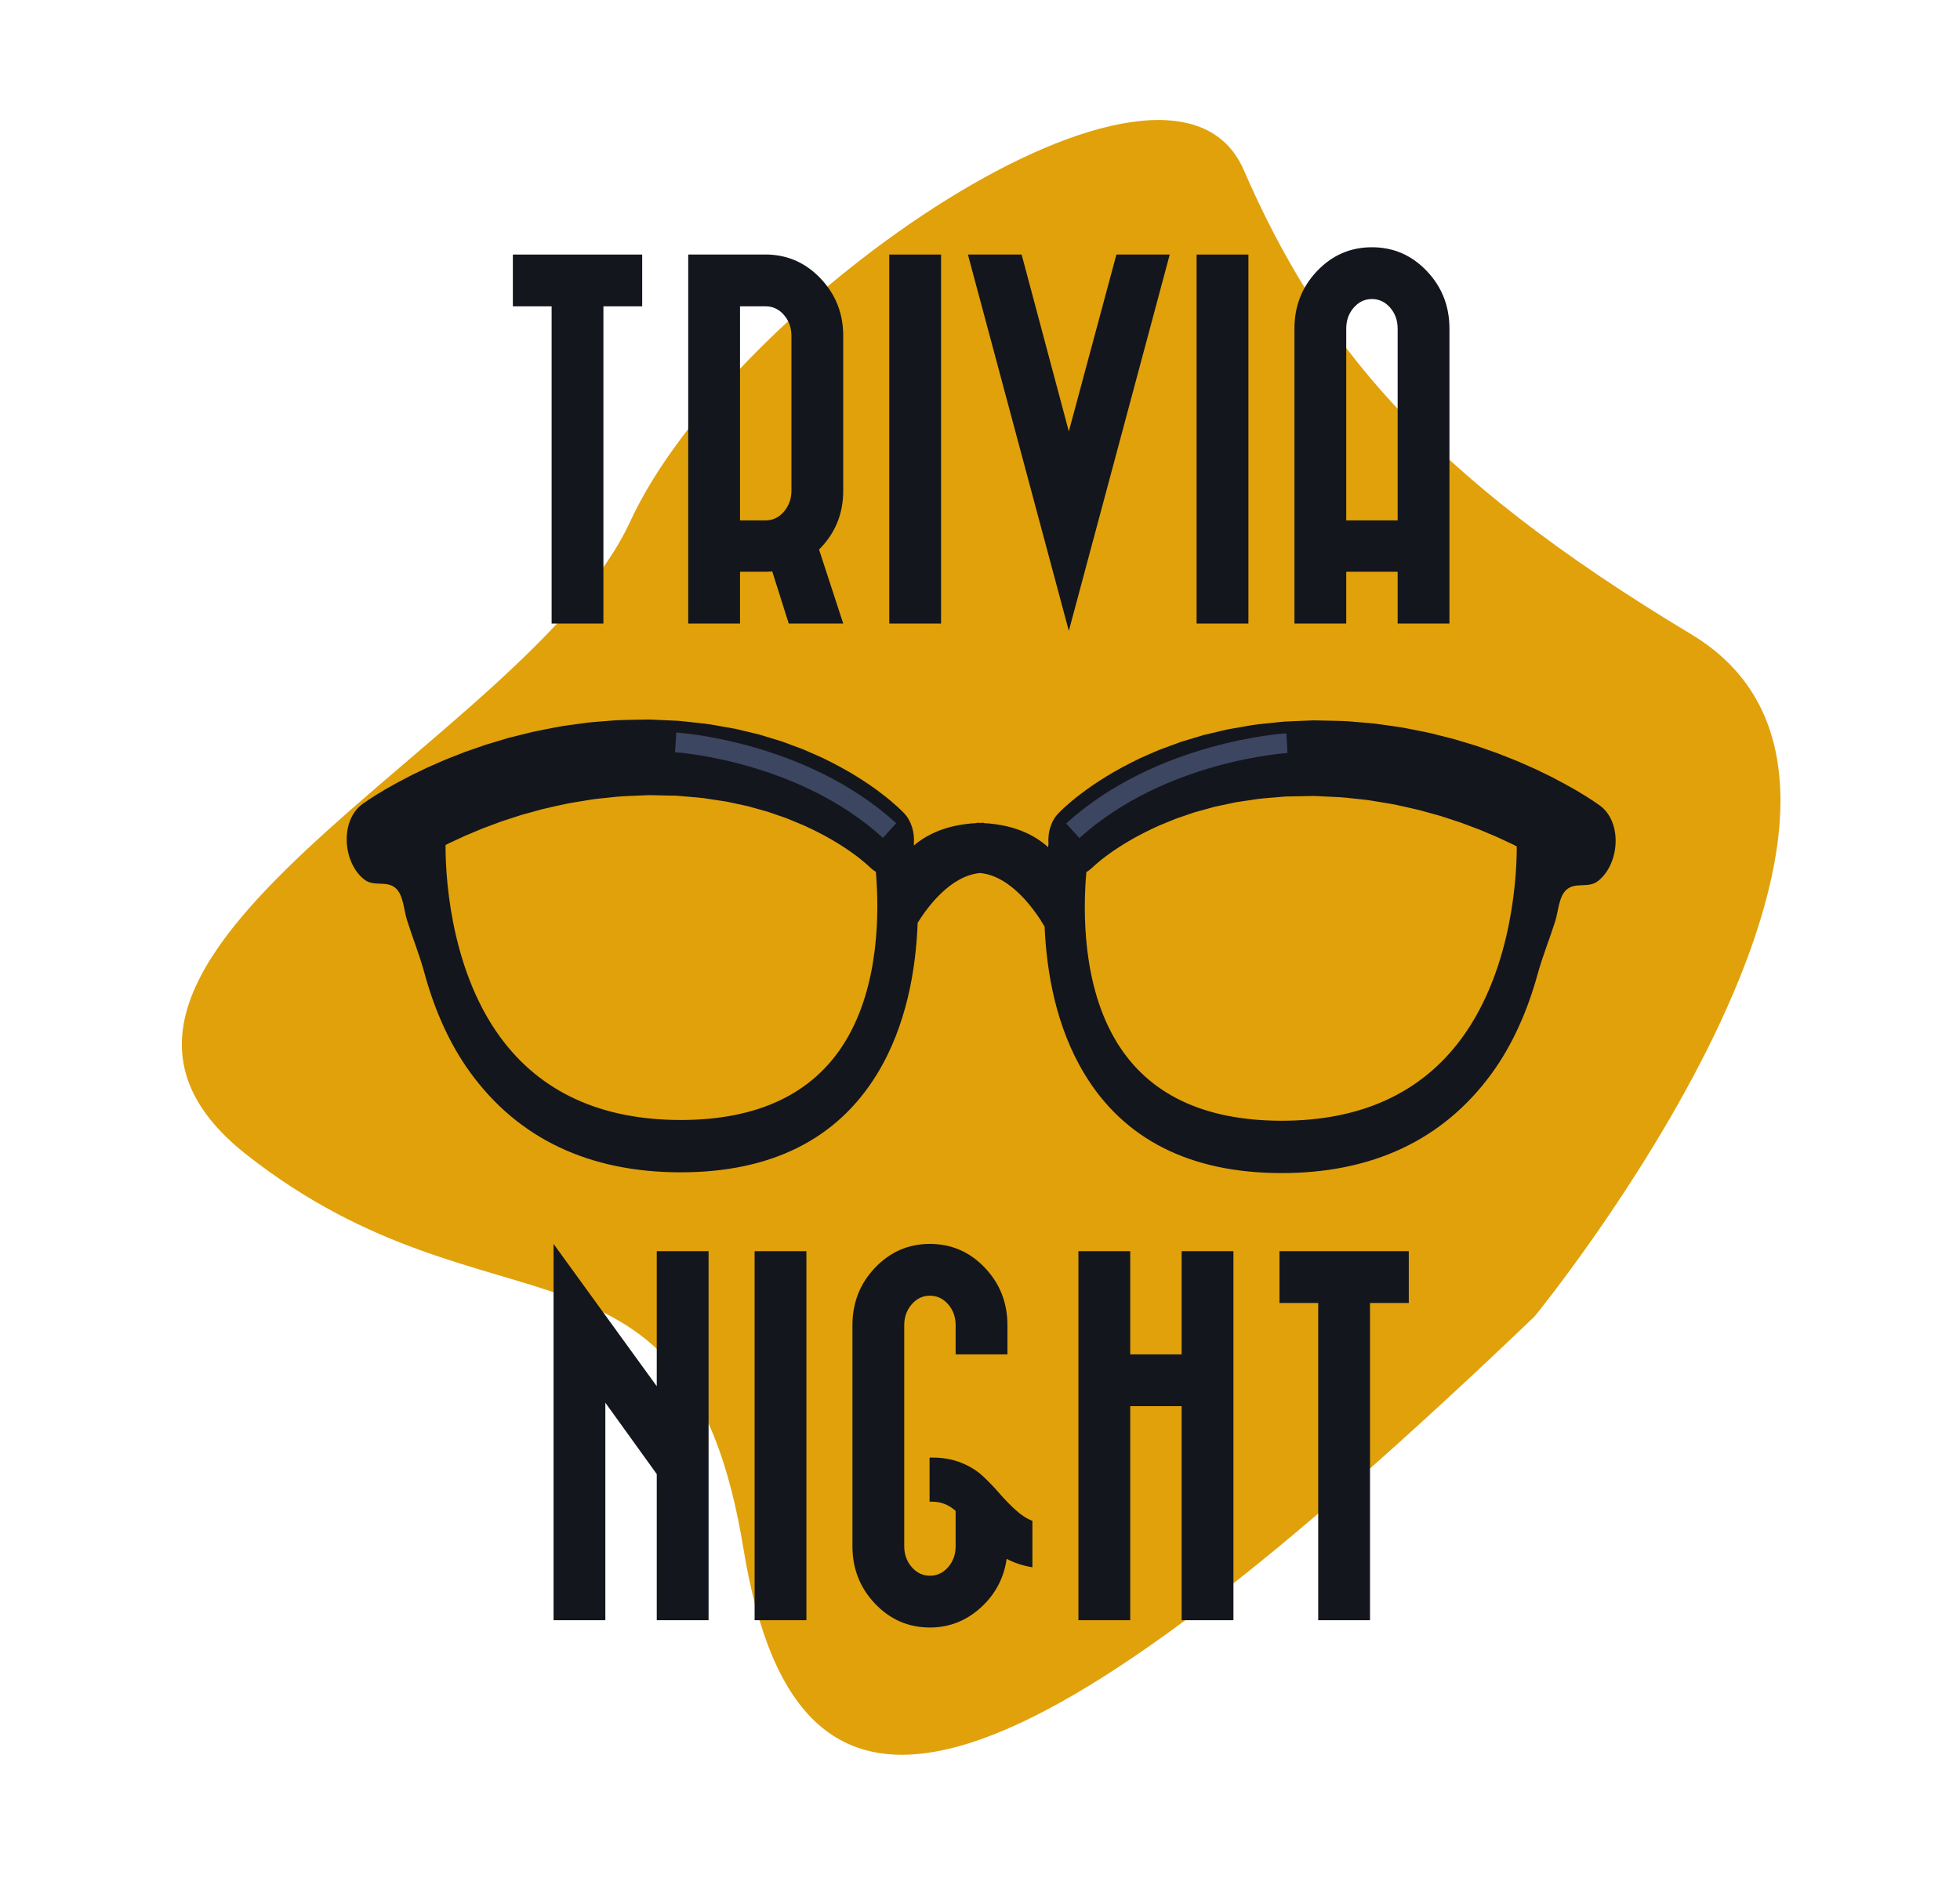
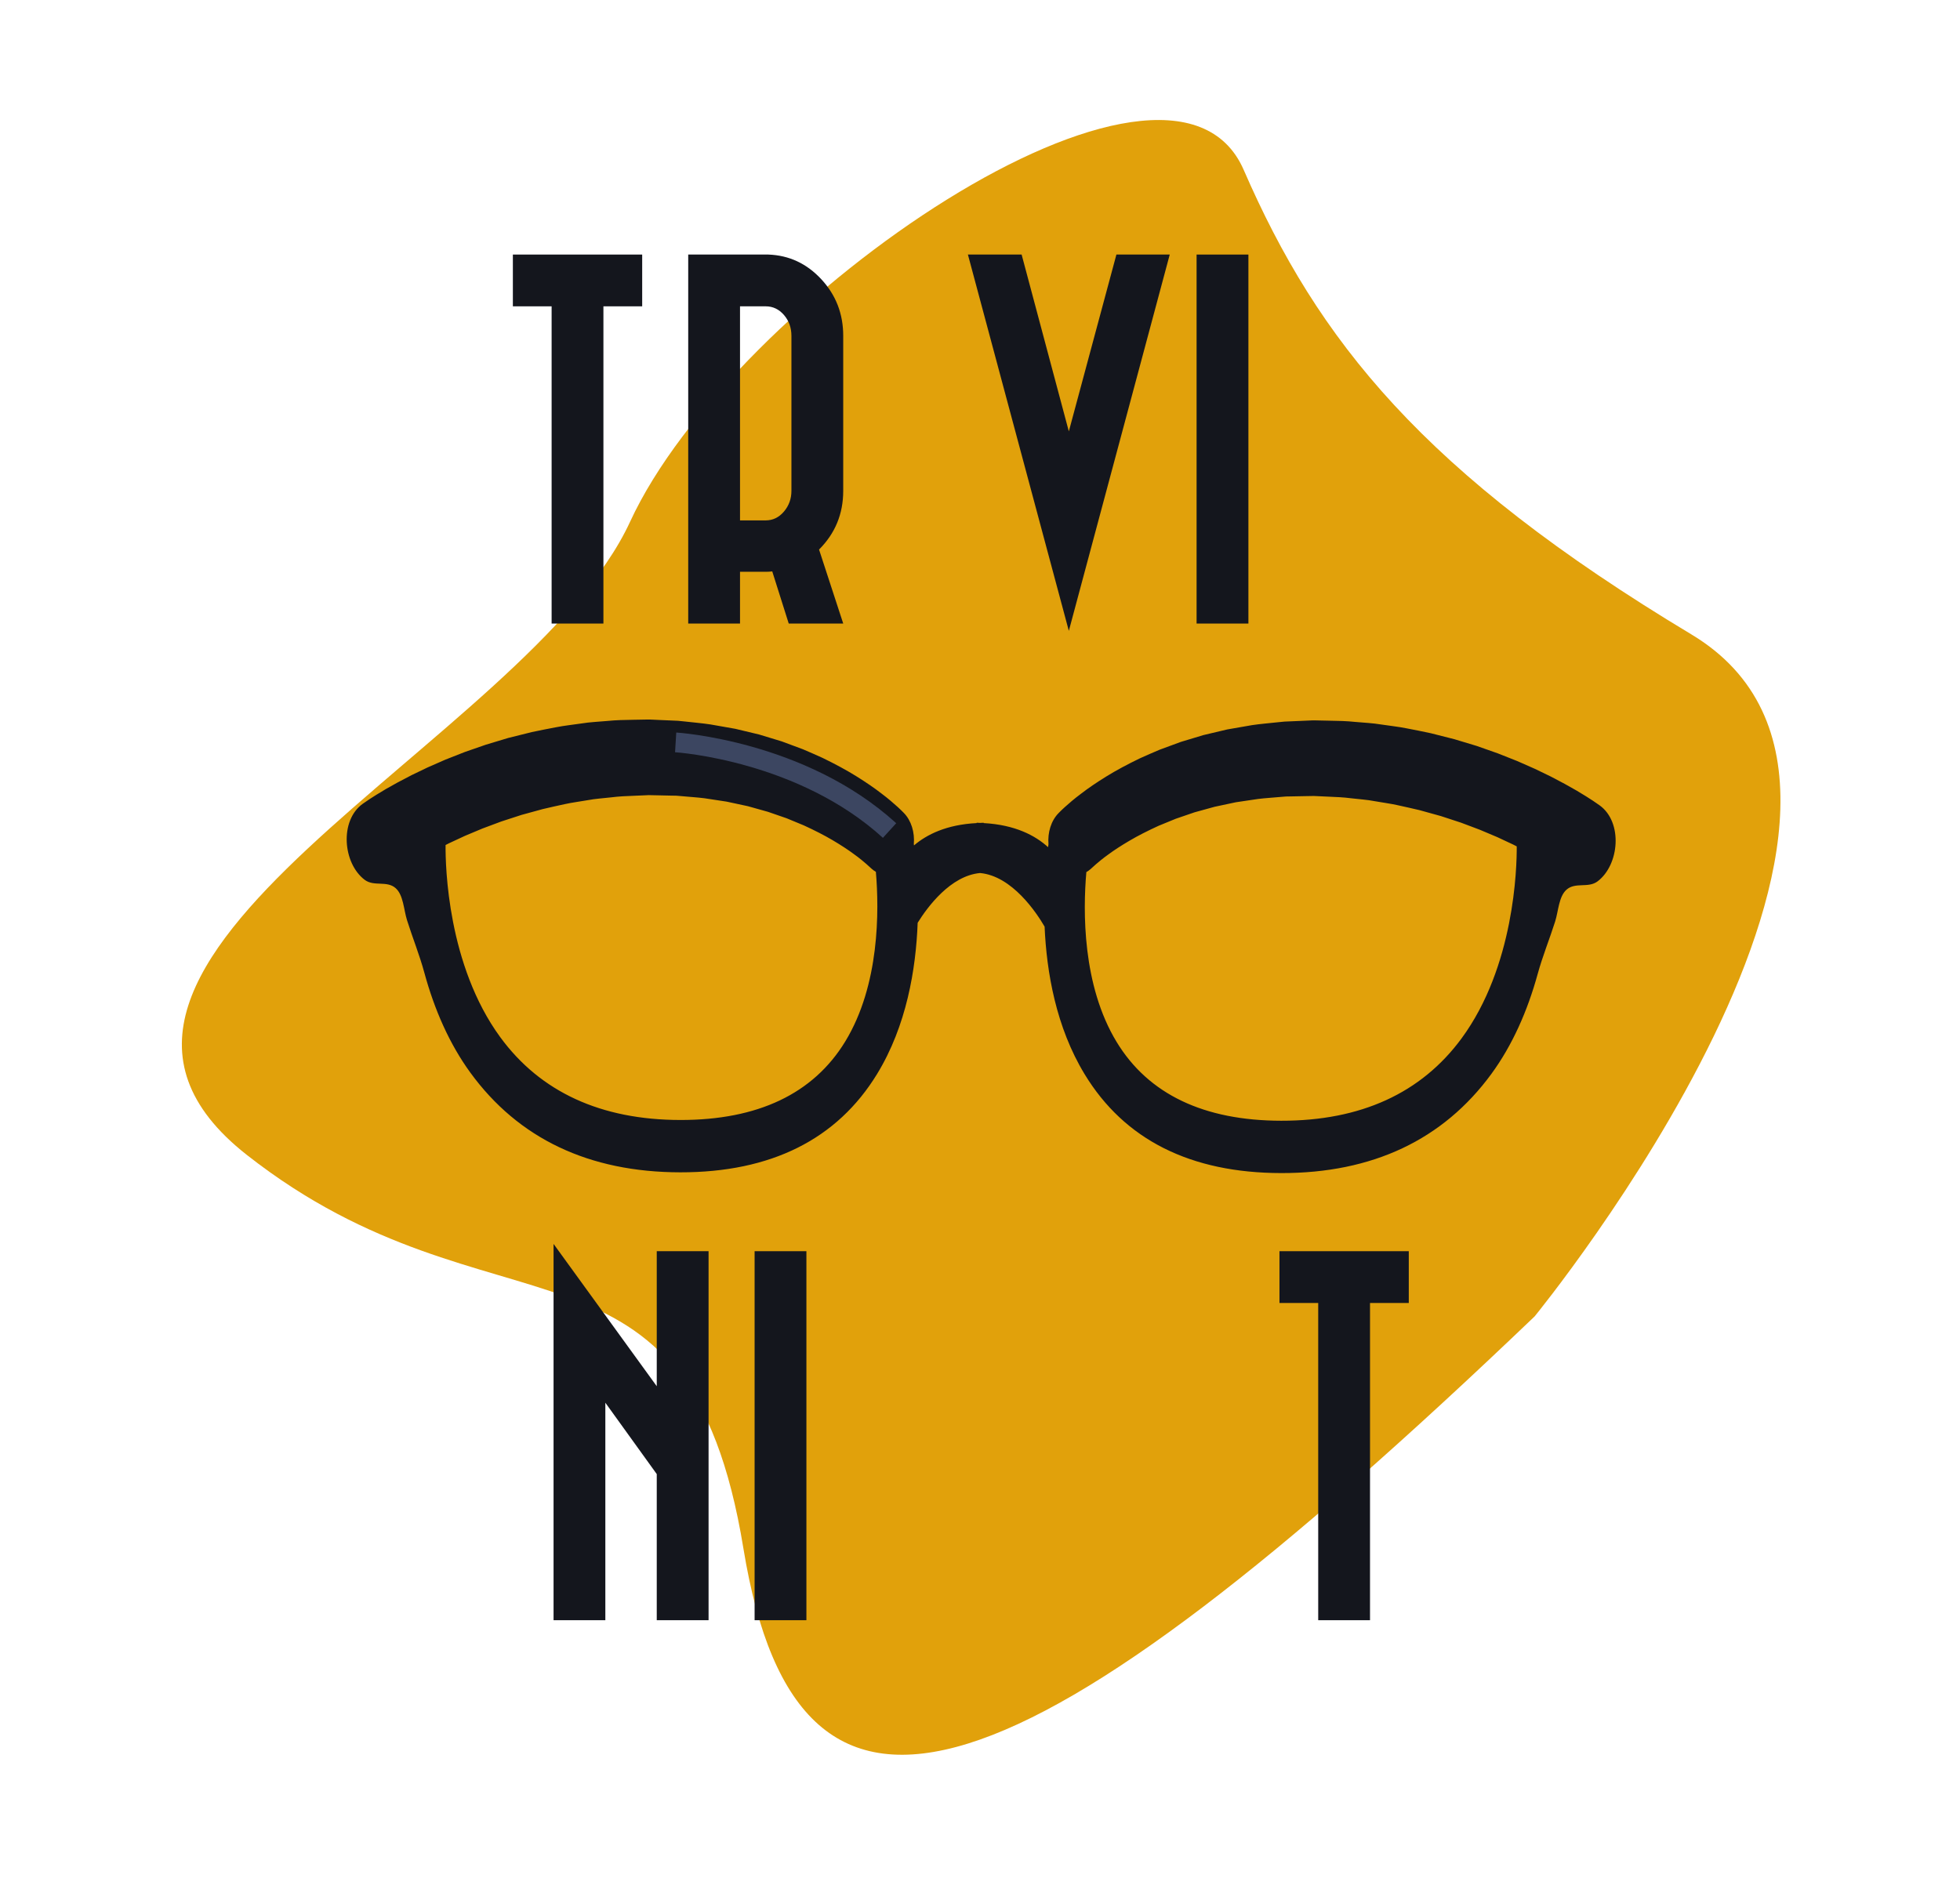
<svg xmlns="http://www.w3.org/2000/svg" fill="#000000" height="403.2" preserveAspectRatio="xMidYMid meet" version="1" viewBox="3.2 12.5 418.3 403.2" width="418.3" zoomAndPan="magnify">
  <defs>
    <clipPath id="a">
      <path d="M 0 0 L 425.199 0 L 425.199 425.199 L 0 425.199 Z M 0 0" />
    </clipPath>
  </defs>
  <g>
    <g clip-path="url(#a)" />
    <g id="change1_1">
      <path d="M 330.719 293.508 C 330.719 293.508 421.566 182.402 364.164 147.918 C 306.758 113.43 284.414 85.031 268.629 48.766 C 252.848 12.496 159.41 76.73 137.672 123.875 C 115.938 171.02 3.23 217.703 55.879 259.039 C 108.527 300.379 149.996 270.508 161.863 343.078 C 173.73 415.648 221.48 398.02 330.719 293.508" fill="#e1a10b" />
    </g>
    <g id="change2_1">
      <path d="M 315.121 234.168 C 306.527 245.852 293.586 251.766 276.648 251.742 C 260.102 251.723 248.277 246.066 241.512 234.93 C 234.156 222.82 234.324 206.922 235.047 198.668 C 235.359 198.484 235.664 198.273 235.957 198.016 L 236.406 197.609 C 236.406 197.609 236.645 197.391 237.098 196.988 C 237.66 196.508 238.535 195.758 239.746 194.895 C 240.938 194.012 242.465 193.016 244.262 191.961 C 246.055 190.902 248.145 189.844 250.465 188.781 C 251.641 188.301 252.863 187.797 254.133 187.277 C 255.422 186.836 256.758 186.379 258.129 185.906 C 259.52 185.52 260.953 185.129 262.414 184.723 C 263.895 184.406 265.41 184.086 266.945 183.758 C 268.5 183.527 270.078 183.293 271.68 183.055 C 273.266 182.855 274.836 182.777 276.438 182.625 L 277.645 182.527 L 278.957 182.504 C 279.832 182.484 280.711 182.473 281.594 182.453 L 283.574 182.418 L 284.055 182.438 L 286.574 182.555 C 288.254 182.621 289.93 182.691 291.598 182.91 C 293.266 183.117 294.934 183.199 296.57 183.523 C 298.211 183.82 299.844 184.02 301.441 184.375 C 303.035 184.742 304.621 185.059 306.168 185.445 C 307.703 185.875 309.219 186.293 310.703 186.703 C 312.172 187.188 313.605 187.656 315.008 188.113 C 316.391 188.637 317.738 189.141 319.039 189.633 C 320.324 190.18 321.57 190.703 322.766 191.207 C 323.941 191.758 325.074 192.285 326.145 192.789 C 326.402 192.922 326.648 193.047 326.898 193.176 C 326.93 197.703 326.418 218.809 315.121 234.168 Z M 148.391 251.582 C 131.457 251.559 118.527 245.609 109.965 233.906 C 98.711 218.52 98.254 197.41 98.293 192.883 C 98.543 192.754 98.789 192.633 99.047 192.5 C 100.121 192 101.254 191.473 102.434 190.926 C 103.629 190.426 104.875 189.902 106.16 189.363 C 107.465 188.875 108.812 188.371 110.199 187.855 C 111.598 187.402 113.035 186.934 114.508 186.453 C 115.988 186.047 117.504 185.633 119.047 185.211 C 120.594 184.824 122.176 184.512 123.773 184.148 C 125.371 183.797 127.008 183.602 128.648 183.309 C 130.285 182.992 131.953 182.91 133.621 182.711 C 135.289 182.496 136.965 182.426 138.645 182.367 L 141.168 182.258 L 141.645 182.234 L 142.309 182.25 L 143.629 182.277 C 144.508 182.297 145.387 182.312 146.262 182.336 L 147.57 182.359 L 148.781 182.461 C 150.383 182.621 151.949 182.699 153.539 182.902 C 155.137 183.145 156.715 183.387 158.27 183.621 C 159.809 183.949 161.316 184.277 162.801 184.594 C 164.262 185 165.688 185.402 167.082 185.793 C 168.453 186.266 169.785 186.727 171.074 187.172 C 172.34 187.695 173.562 188.199 174.738 188.688 C 177.055 189.75 179.145 190.816 180.938 191.879 C 182.727 192.938 184.25 193.938 185.438 194.824 C 186.652 195.691 187.52 196.441 188.086 196.926 C 188.535 197.332 188.773 197.547 188.773 197.547 L 189.223 197.953 C 189.516 198.215 189.82 198.43 190.129 198.609 C 190.832 206.863 190.961 222.766 183.57 234.855 C 176.777 245.973 164.941 251.602 148.391 251.582 Z M 331.367 220.418 C 332.41 216.617 333.898 212.977 335.086 209.242 C 335.801 206.992 335.859 203.887 337.527 202.414 C 339.426 200.742 342.145 202.152 344.148 200.645 C 348.809 197.141 349.59 188.023 344.59 184.418 L 344.48 184.34 C 344.48 184.34 344.023 184.023 343.168 183.438 C 342.348 182.895 341.152 182.137 339.645 181.246 C 338.137 180.367 336.297 179.355 334.176 178.27 C 333.113 177.758 331.98 177.207 330.785 176.629 C 329.582 176.098 328.316 175.539 326.996 174.957 C 325.664 174.43 324.273 173.879 322.84 173.312 C 321.391 172.801 319.895 172.273 318.355 171.734 C 316.805 171.266 315.211 170.785 313.582 170.293 C 311.941 169.879 310.266 169.453 308.559 169.02 C 306.848 168.633 305.098 168.32 303.332 167.965 C 301.562 167.613 299.758 167.43 297.945 167.152 C 296.137 166.848 294.293 166.781 292.453 166.609 C 290.613 166.41 288.758 166.371 286.906 166.344 L 284.125 166.285 L 283.777 166.277 L 283.281 166.281 L 282.621 166.309 L 281.301 166.367 C 280.422 166.402 279.543 166.441 278.668 166.48 L 277.355 166.535 L 275.961 166.672 C 274.094 166.879 272.211 167.023 270.41 167.293 C 268.625 167.605 266.863 167.91 265.129 168.211 C 263.402 168.617 261.707 169.02 260.047 169.414 C 258.395 169.91 256.781 170.398 255.215 170.871 C 253.656 171.445 252.145 172.004 250.68 172.543 C 249.23 173.172 247.828 173.754 246.492 174.371 C 243.828 175.656 241.414 176.949 239.309 178.25 C 237.199 179.551 235.391 180.789 233.918 181.93 C 232.438 183.027 231.293 184.035 230.488 184.758 C 230.102 185.094 229.754 185.445 229.547 185.645 C 229.27 185.922 229.129 186.062 229.129 186.062 C 227.504 187.703 226.762 190.246 226.965 192.711 C 226.938 192.906 226.91 193.121 226.879 193.344 C 224.18 190.879 219.875 188.57 213.133 188.203 L 213.129 188.129 C 212.867 188.133 212.637 188.16 212.383 188.164 C 212.125 188.156 211.895 188.129 211.633 188.129 L 211.633 188.203 C 205.203 188.531 200.992 190.641 198.266 192.965 C 198.254 192.867 198.238 192.762 198.227 192.672 C 198.438 190.211 197.703 187.668 196.082 186.02 C 196.082 186.02 195.941 185.883 195.664 185.602 C 195.457 185.406 195.109 185.051 194.723 184.711 C 193.922 183.988 192.777 182.977 191.305 181.875 C 189.828 180.73 188.023 179.488 185.922 178.184 C 183.82 176.875 181.406 175.578 178.746 174.285 C 177.414 173.664 176.012 173.078 174.562 172.445 C 173.102 171.902 171.59 171.34 170.035 170.762 C 168.465 170.285 166.855 169.793 165.207 169.293 C 163.547 168.895 161.852 168.488 160.129 168.078 C 158.395 167.77 156.633 167.461 154.848 167.148 C 153.047 166.875 151.168 166.723 149.301 166.508 L 147.902 166.367 L 146.594 166.309 C 145.719 166.27 144.84 166.23 143.961 166.195 L 141.98 166.102 L 141.48 166.098 L 141.137 166.102 L 138.355 166.152 C 136.504 166.176 134.648 166.215 132.805 166.402 C 130.965 166.574 129.121 166.633 127.312 166.934 C 125.504 167.203 123.695 167.387 121.926 167.734 C 120.156 168.086 118.406 168.395 116.695 168.777 C 114.988 169.203 113.312 169.625 111.668 170.031 C 110.039 170.523 108.441 171 106.891 171.469 C 105.352 172 103.852 172.523 102.402 173.027 C 100.965 173.594 99.578 174.141 98.242 174.664 C 96.922 175.242 95.652 175.797 94.449 176.328 C 93.254 176.902 92.117 177.449 91.055 177.961 C 88.93 179.039 87.09 180.047 85.578 180.922 C 84.066 181.809 82.875 182.562 82.051 183.102 C 81.191 183.688 80.734 184.004 80.734 184.004 L 80.625 184.078 C 75.617 187.672 76.375 196.793 81.023 200.309 C 83.027 201.824 85.75 200.418 87.641 202.094 C 89.305 203.574 89.355 206.676 90.066 208.93 C 91.242 212.668 92.723 216.312 93.758 220.117 C 95.906 228.023 99.121 235.344 103.582 241.473 C 113.844 255.566 128.914 262.727 148.379 262.754 C 167.723 262.777 181.855 255.719 190.383 241.766 C 196.68 231.461 198.68 219.352 199.047 209.484 C 201.129 206.129 206.051 199.434 212.367 198.863 C 219.227 199.5 224.422 207.355 226.137 210.305 C 226.555 220.023 228.578 231.773 234.688 241.82 C 243.176 255.797 257.289 262.891 276.637 262.914 C 296.098 262.941 311.188 255.816 321.484 241.75 C 325.961 235.633 329.195 228.32 331.367 220.418" fill="#14161d" />
    </g>
    <g id="change3_1">
-       <path d="M 277.727 169.039 C 277.621 169.047 270.785 169.449 261.52 172.035 C 252.262 174.629 240.539 179.398 230.734 188.281 L 233.566 191.402 C 242.668 183.145 253.797 178.57 262.656 176.098 C 267.086 174.859 270.938 174.145 273.676 173.742 C 275.039 173.539 276.129 173.418 276.867 173.344 C 277.234 173.309 277.52 173.285 277.703 173.27 C 277.801 173.262 277.867 173.258 277.914 173.254 L 277.961 173.25 L 277.969 173.25 L 277.727 169.039" fill="#3c4661" />
-     </g>
+       </g>
    <g id="change3_2">
      <path d="M 147.27 173.082 L 147.281 173.082 C 147.582 173.102 154.215 173.562 162.996 176.09 C 171.781 178.609 182.691 183.199 191.629 191.352 L 194.469 188.23 C 184.688 179.328 172.98 174.527 163.723 171.91 C 154.465 169.301 147.633 168.879 147.527 168.871 L 147.27 173.082" fill="#3c4661" />
    </g>
    <g id="change2_2">
      <path d="M 121.34 278.035 L 143.363 308.414 L 143.363 279.59 L 154.422 279.59 L 154.422 358.363 L 143.363 358.363 L 143.363 327.168 L 132.391 311.934 L 132.391 358.363 L 121.34 358.363 L 121.34 278.035" fill="#14161d" />
    </g>
    <g id="change2_3">
      <path d="M 164.246 279.59 L 175.301 279.59 L 175.301 358.363 L 164.246 358.363 L 164.246 279.59" fill="#14161d" />
    </g>
    <g id="change2_4">
-       <path d="M 201.586 323.645 L 202.156 323.645 C 204.449 323.645 206.512 324.016 208.34 324.75 C 210.168 325.488 211.711 326.441 212.969 327.617 C 214.223 328.789 215.367 329.977 216.406 331.18 C 217.441 332.383 218.574 333.555 219.805 334.699 C 221.031 335.844 222.273 336.664 223.531 337.156 L 223.531 347.066 C 221.512 346.734 219.68 346.137 218.043 345.262 C 217.441 349.41 215.586 352.891 212.477 355.703 C 209.363 358.516 205.762 359.922 201.664 359.922 C 197.078 359.922 193.176 358.227 189.957 354.844 C 186.734 351.461 185.125 347.363 185.125 342.559 L 185.125 295.395 C 185.125 290.594 186.734 286.496 189.957 283.109 C 193.176 279.727 197.078 278.035 201.664 278.035 C 206.25 278.035 210.152 279.727 213.375 283.109 C 216.598 286.496 218.207 290.594 218.207 295.395 L 218.207 301.617 L 207.152 301.617 L 207.152 295.395 C 207.152 293.648 206.621 292.16 205.555 290.934 C 204.492 289.703 203.191 289.09 201.664 289.09 C 200.137 289.09 198.84 289.703 197.777 290.934 C 196.715 292.16 196.18 293.648 196.18 295.395 L 196.18 342.559 C 196.18 344.309 196.715 345.793 197.777 347.023 C 198.84 348.254 200.137 348.867 201.664 348.867 C 203.191 348.867 204.492 348.254 205.555 347.023 C 206.621 345.793 207.152 344.309 207.152 342.559 L 207.152 335.027 C 205.68 333.715 204.012 333.062 202.156 333.062 C 201.992 333.062 201.801 333.062 201.586 333.062 L 201.586 323.645" fill="#14161d" />
-     </g>
+       </g>
    <g id="change2_5">
-       <path d="M 255.383 279.59 L 266.438 279.59 L 266.438 358.363 L 255.383 358.363 L 255.383 312.672 L 244.41 312.672 L 244.41 358.363 L 233.355 358.363 L 233.355 279.59 L 244.41 279.59 L 244.41 301.617 L 255.383 301.617 L 255.383 279.59" fill="#14161d" />
-     </g>
+       </g>
    <g id="change2_6">
      <path d="M 303.859 279.59 L 303.859 290.645 L 295.586 290.645 L 295.586 358.363 L 284.531 358.363 L 284.531 290.645 L 276.262 290.645 L 276.262 279.59 L 303.859 279.59" fill="#14161d" />
    </g>
    <g id="change2_7">
      <path d="M 140.254 66.84 L 140.254 77.891 L 131.98 77.891 L 131.98 145.609 L 120.926 145.609 L 120.926 77.891 L 112.656 77.891 L 112.656 66.84 L 140.254 66.84" fill="#14161d" />
    </g>
    <g id="change2_8">
      <path d="M 161.133 77.891 L 161.133 123.586 L 166.617 123.586 C 168.145 123.586 169.441 122.957 170.508 121.703 C 171.574 120.445 172.105 118.973 172.105 117.281 L 172.105 84.195 C 172.105 82.453 171.574 80.965 170.508 79.734 C 169.441 78.508 168.145 77.891 166.617 77.891 Z M 167.191 66.84 C 171.613 67.004 175.383 68.762 178.492 72.121 C 181.605 75.477 183.16 79.504 183.16 84.195 L 183.16 117.281 C 183.16 122.195 181.441 126.371 178 129.809 L 183.16 145.609 L 171.531 145.609 L 168.012 134.477 C 167.574 134.531 167.137 134.559 166.699 134.559 L 161.133 134.559 L 161.133 145.609 L 150.078 145.609 L 150.078 66.84 L 167.191 66.84" fill="#14161d" />
    </g>
    <g id="change2_9">
-       <path d="M 192.984 66.84 L 204.039 66.84 L 204.039 145.609 L 192.984 145.609 L 192.984 66.84" fill="#14161d" />
-     </g>
+       </g>
    <g id="change2_10">
      <path d="M 252.844 66.84 L 231.309 147.168 L 209.77 66.84 L 221.234 66.84 L 231.309 104.586 L 241.461 66.84 L 252.844 66.84" fill="#14161d" />
    </g>
    <g id="change2_11">
      <path d="M 258.574 66.84 L 269.633 66.84 L 269.633 145.609 L 258.574 145.609 L 258.574 66.84" fill="#14161d" />
    </g>
    <g id="change2_12">
-       <path d="M 301.484 123.586 L 301.484 82.641 C 301.484 80.895 300.949 79.406 299.887 78.18 C 298.82 76.949 297.523 76.336 295.996 76.336 C 294.469 76.336 293.172 76.949 292.105 78.18 C 291.043 79.406 290.512 80.895 290.512 82.641 L 290.512 123.586 Z M 279.457 82.641 C 279.457 77.84 281.066 73.746 284.285 70.359 C 287.508 66.973 291.41 65.281 295.996 65.281 C 300.582 65.281 304.484 66.973 307.707 70.359 C 310.926 73.746 312.539 77.84 312.539 82.641 L 312.539 145.609 L 301.484 145.609 L 301.484 134.559 L 290.512 134.559 L 290.512 145.609 L 279.457 145.609 L 279.457 82.641" fill="#14161d" />
-     </g>
+       </g>
  </g>
</svg>